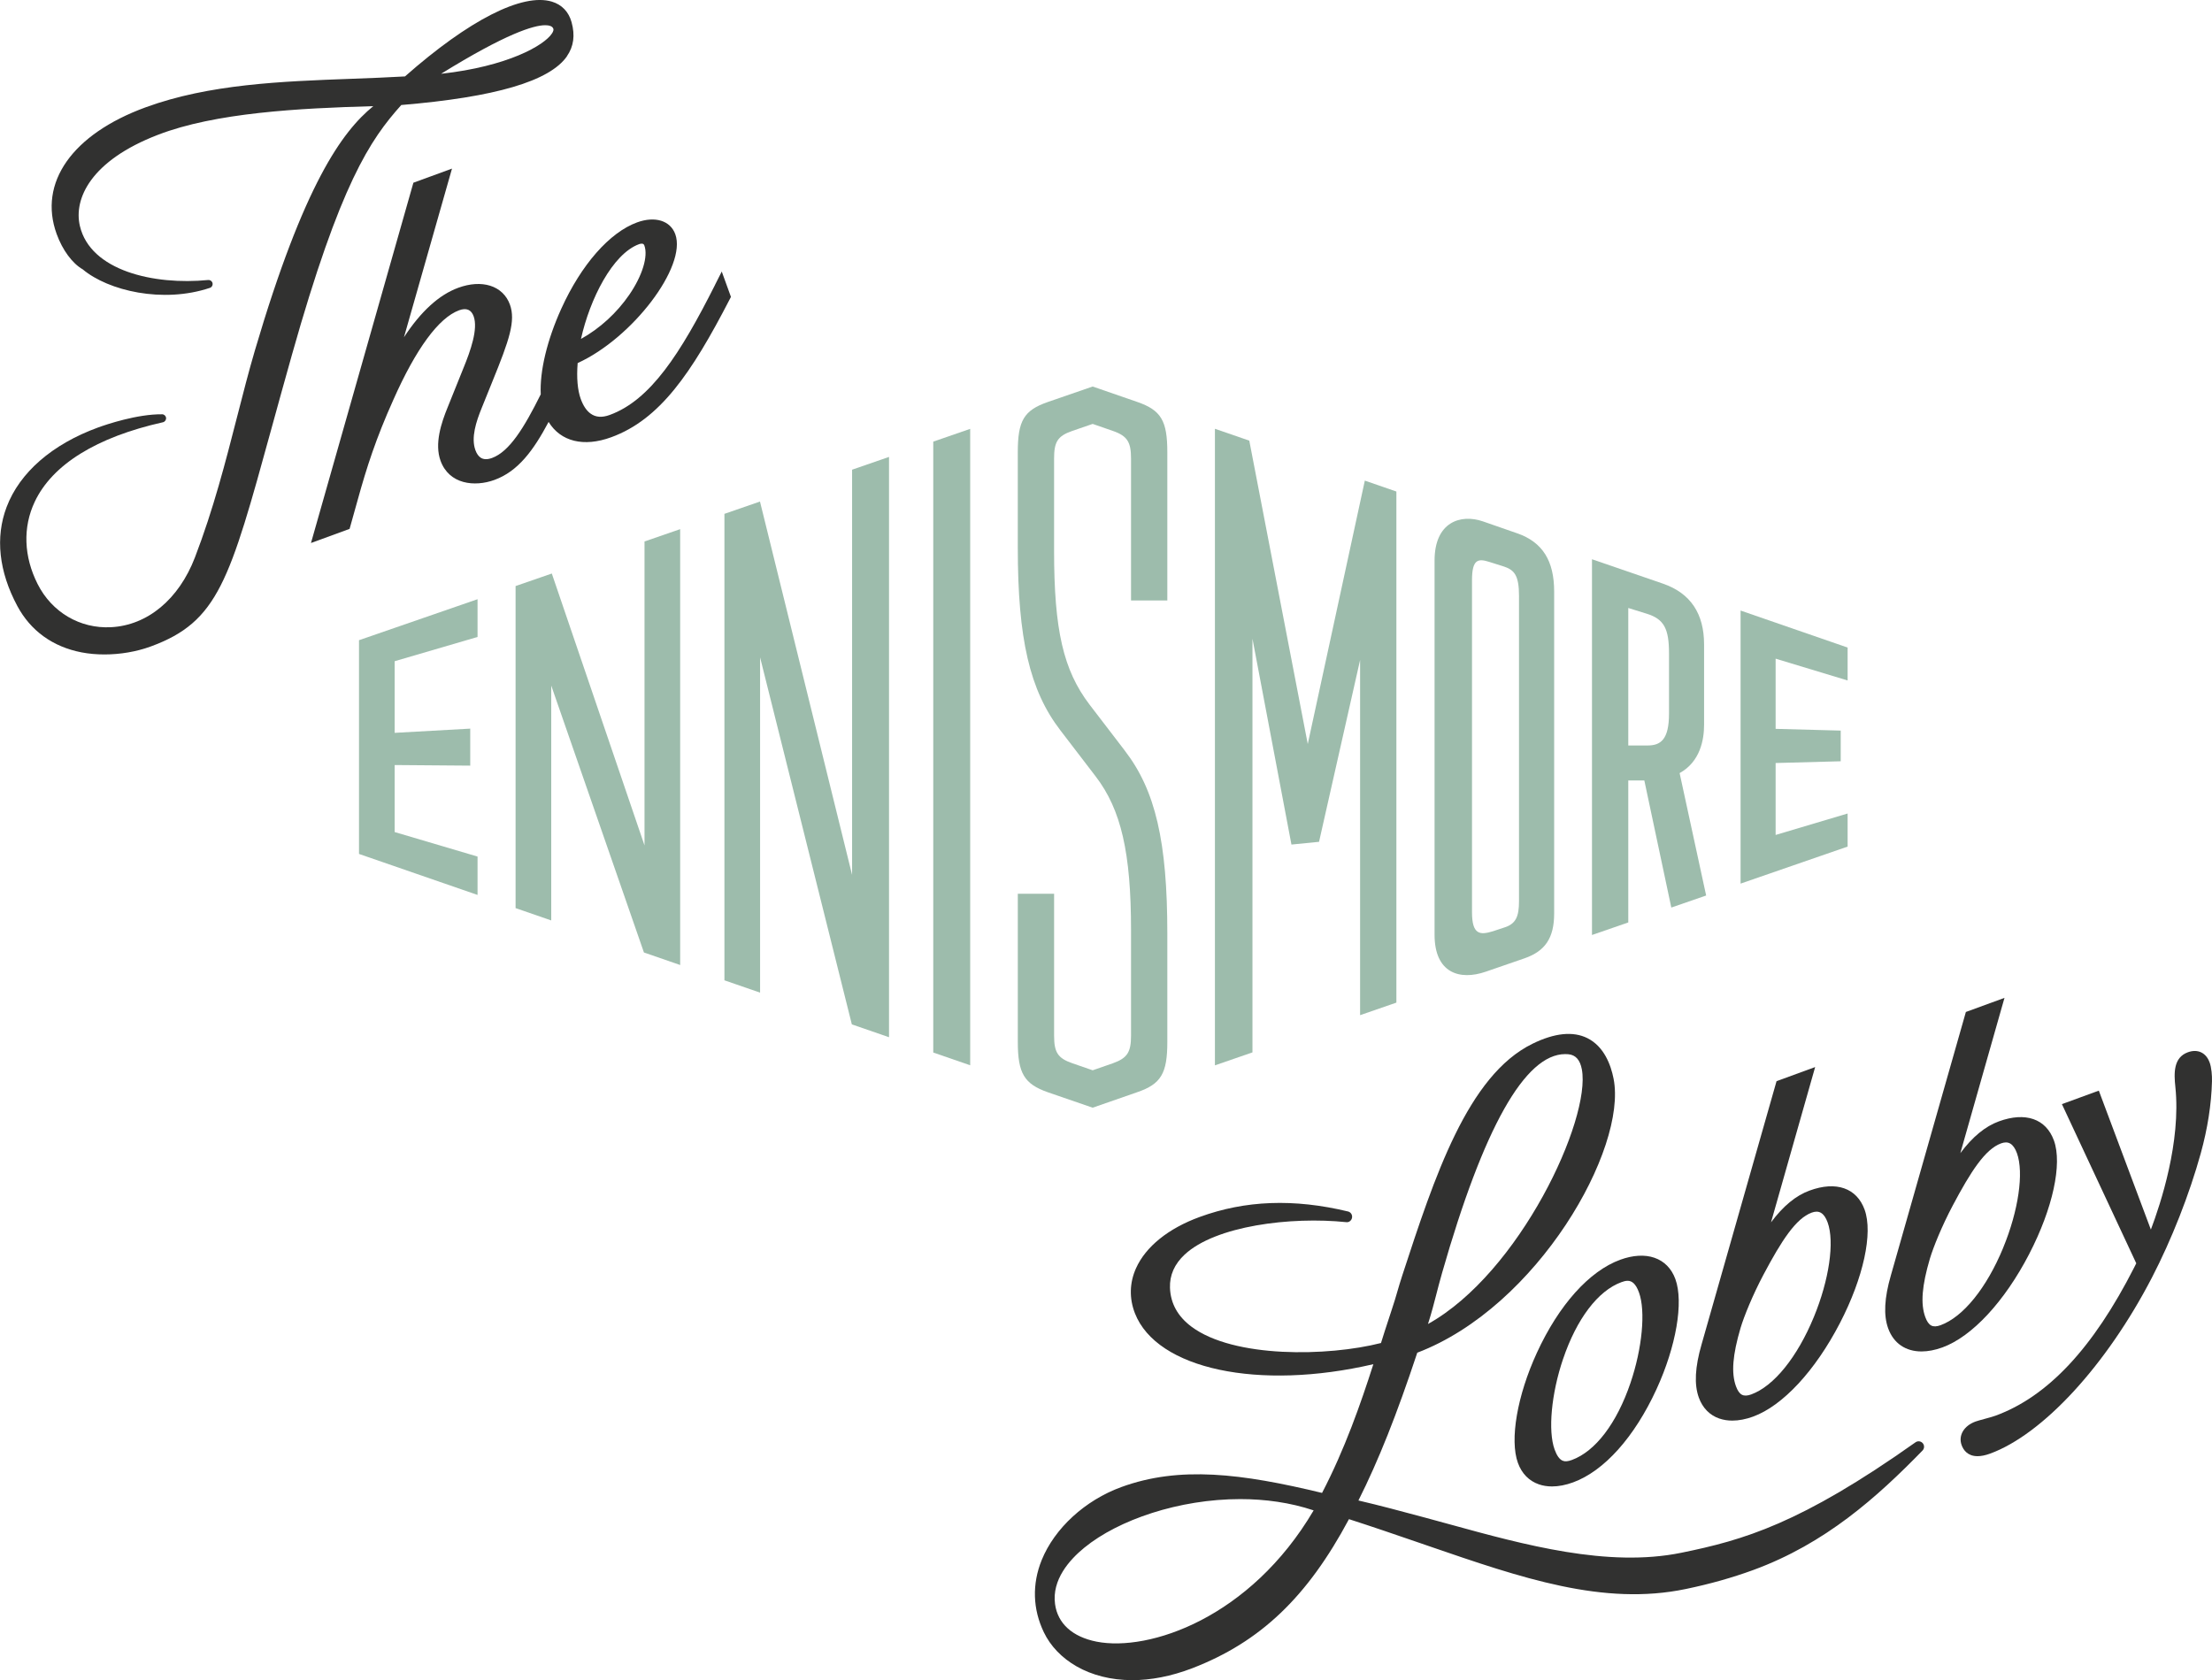
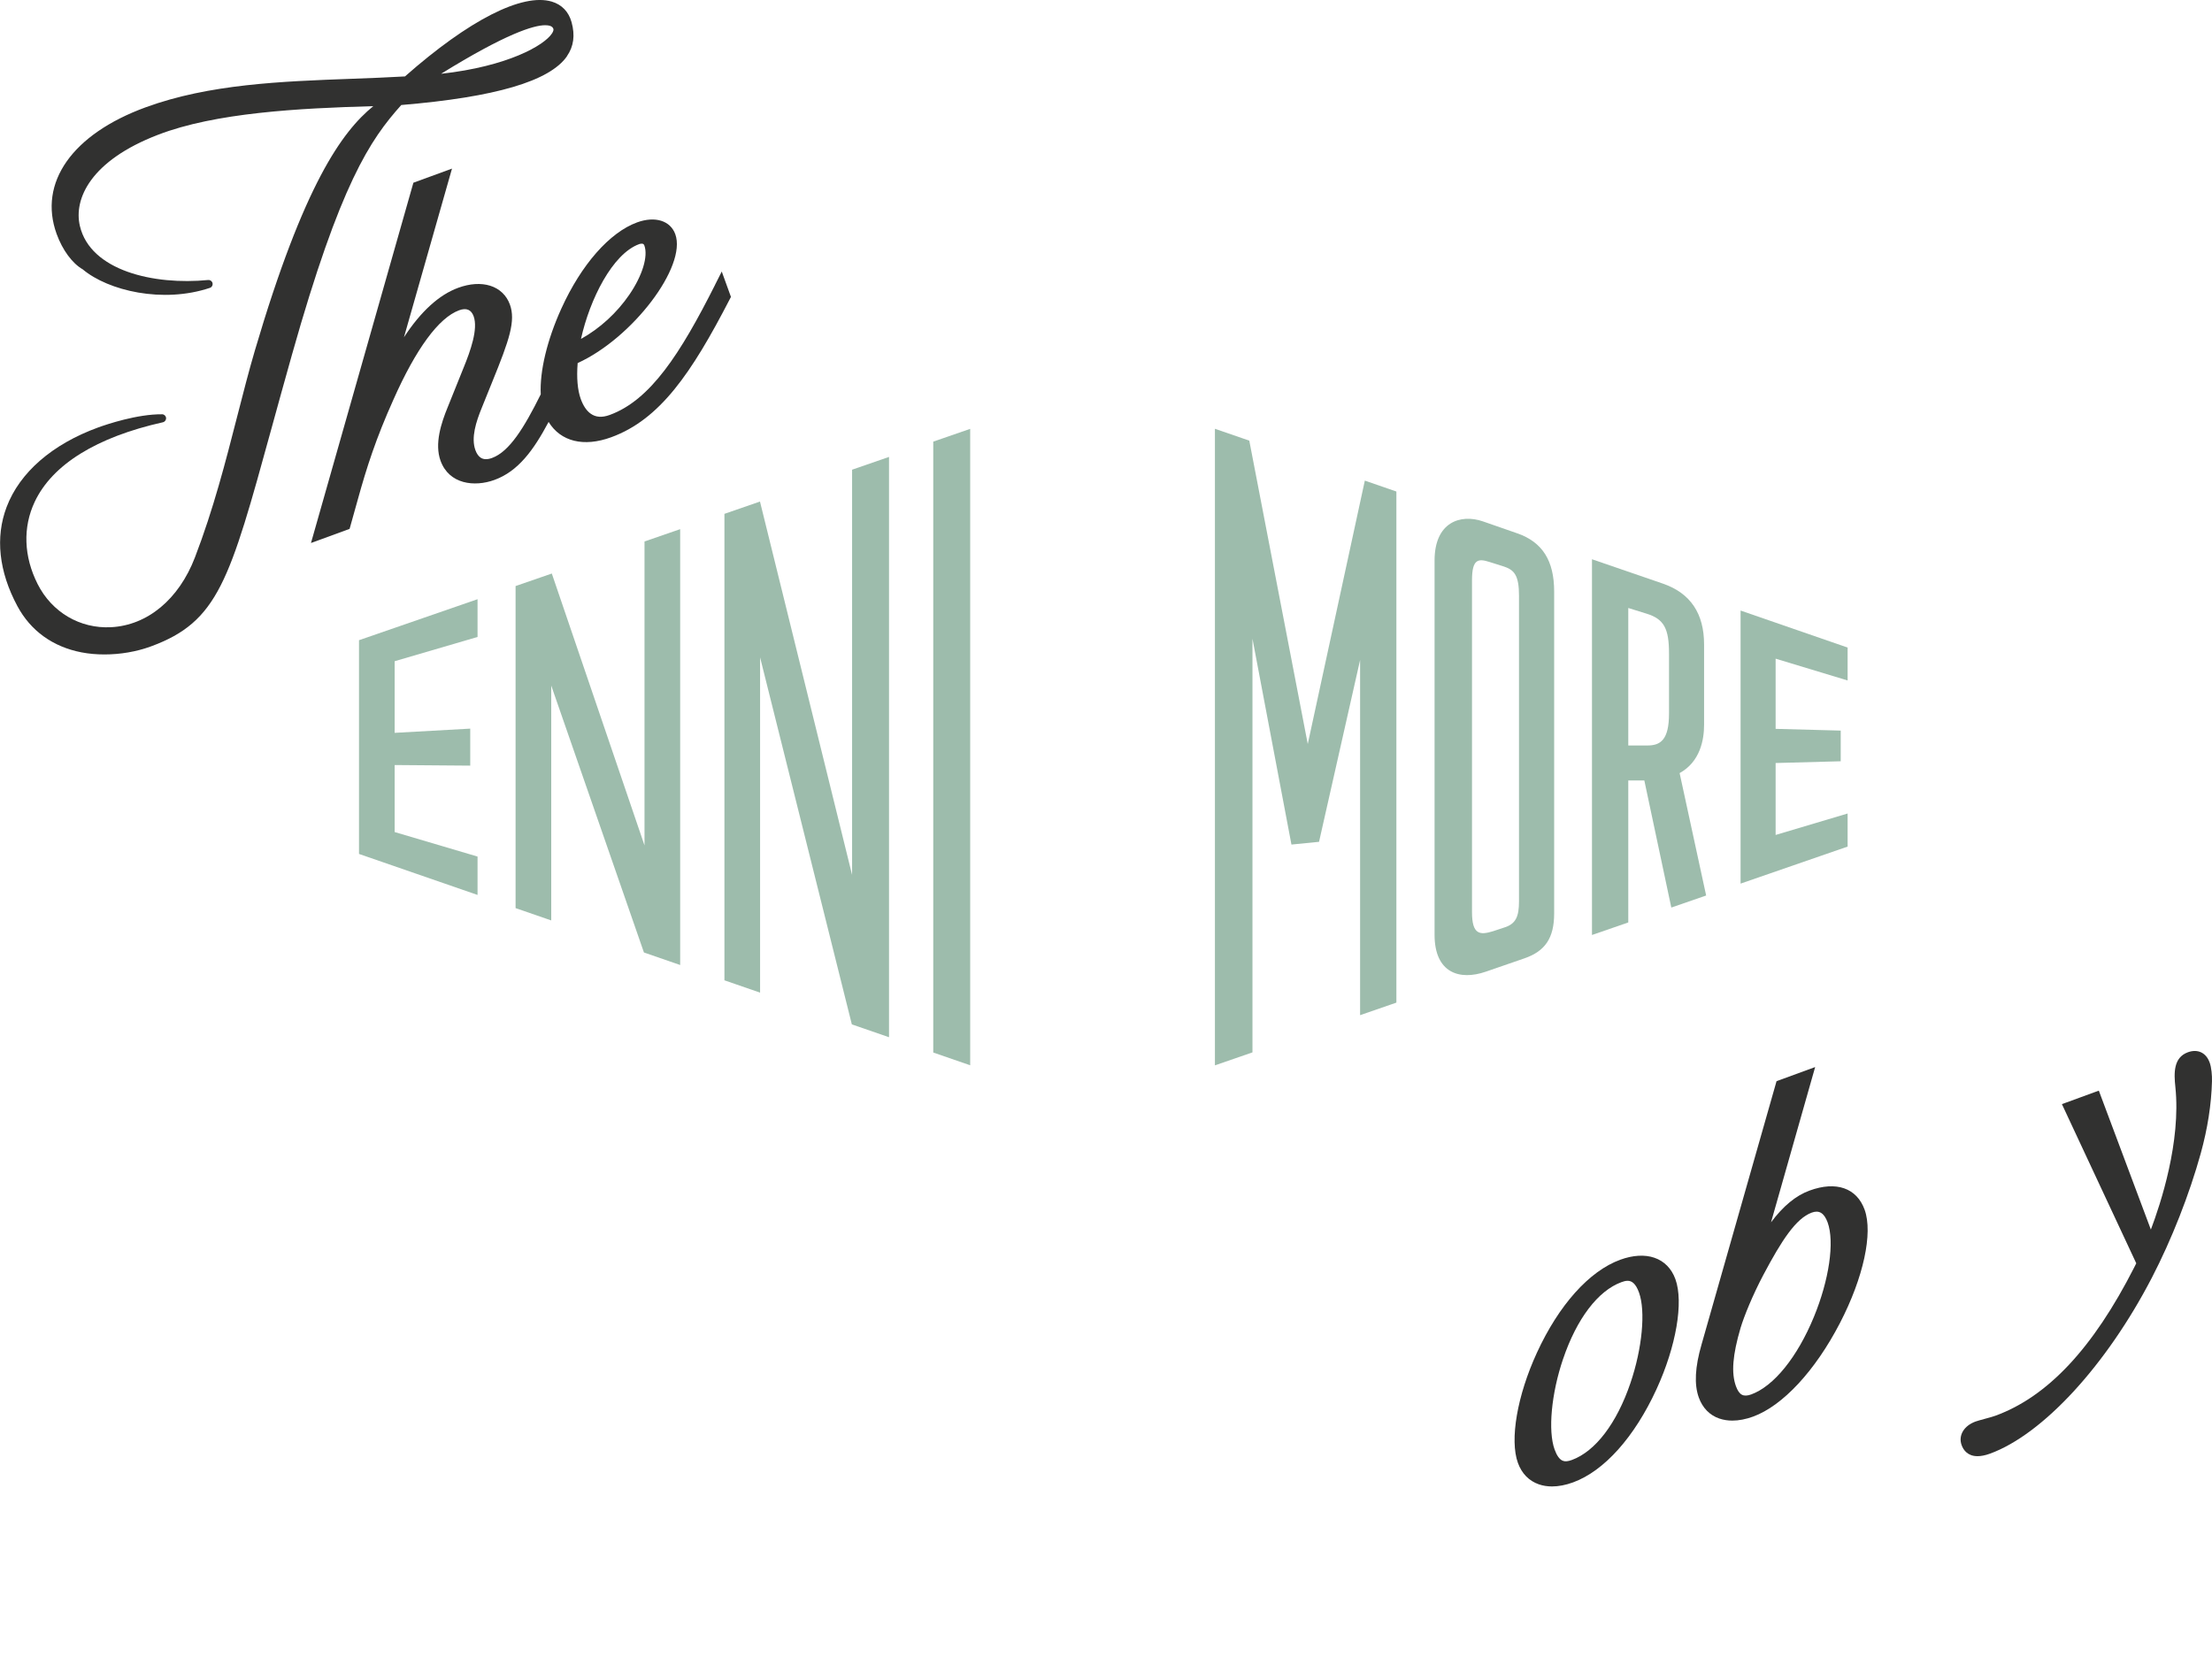
<svg xmlns="http://www.w3.org/2000/svg" id="Layer_1" version="1.1" viewBox="0 0 1080 820.43">
  <defs>
    <style>
      .st0 {
        fill: #9dbcac;
      }

      .st1 {
        fill: #313130;
      }
    </style>
  </defs>
  <g>
    <g>
      <polygon class="st0" points="416.03 229.36 416.03 427.22 371.06 244.91 353.7 250.92 353.7 478.7 371.11 484.72 371.11 321 415.91 500.22 434.06 506.49 434.06 223.12 416.03 229.36" />
      <polygon class="st0" points="866.94 407.72 866.94 372.59 898.72 371.74 898.72 356.76 866.94 355.91 866.94 321.64 902.09 332.28 902.09 316.21 849.83 298.14 849.83 431.48 902.09 413.4 902.09 397.25 866.94 407.72" />
      <polygon class="st0" points="455.66 215.65 455.66 513.96 473.69 520.19 473.69 209.42 455.66 215.65" />
      <polygon class="st0" points="192.69 406.3 192.69 373.58 229.59 373.87 229.59 355.8 192.69 357.86 192.69 322.88 233.16 311.04 233.16 292.6 175.28 312.62 175.28 416.99 233.16 437.01 233.16 418.27 192.69 406.3" />
      <polygon class="st0" points="314.68 264.41 314.68 412.83 269.42 280.06 251.73 286.18 251.73 443.44 269.14 449.46 269.14 334.77 314.4 465.11 332.09 471.23 332.09 258.39 314.68 264.41" />
    </g>
    <path class="st0" d="M820.08,377.51c10.05-5.55,11.93-16.31,11.93-23.56v-39.27c0-15.05-6.62-25-19.99-29.65l-34.74-11.94v183.48l17.72-6.13v-69.32h7.84l13.17,62.05,17.01-5.88-12.95-59.77ZM814.89,348.43c0,12.94-4.21,15.6-10.54,15.6h-9.35v-67.14l9.04,2.81c8.48,2.64,10.85,7.36,10.85,19.45v29.29Z" />
-     <path class="st0" d="M549.2,366.56l-17.3-22.58c-12.73-16.76-17.25-36.39-17.25-75.04v-44.98c0-8.05,1.61-11.02,8.82-13.51l10.02-3.45,9.82,3.41c7.16,2.46,8.91,5.5,8.91,13.55v69.26s17.72,0,17.72,0v-72.39c0-15.37-3-20.53-14.71-24.57l-21.74-7.52-21.87,7.55c-11.75,4.07-14.69,9.17-14.69,24.54v46.48c0,44.74,5.82,69.76,20.74,89.25l17.3,22.59c12.41,16.2,17.25,37.24,17.25,75.03v51.49c0,8.06-1.75,10.99-8.85,13.53l-9.87,3.43-9.93-3.43c-7.25-2.49-8.91-5.48-8.91-13.53v-69.25h-17.72v72.38c0,15.37,3.18,20.55,14.71,24.58l21.84,7.52,21.76-7.57c11.61-3.97,14.69-9.15,14.69-24.52v-52.99c0-44.86-5.82-69.89-20.74-89.24Z" />
    <path class="st0" d="M740.79,260.43l-16.78-5.84c-11.01-3.77-23.59.42-23.59,19.11v182.77c0,18.47,12,22.54,25.1,17.99l18.82-6.5c10.07-3.49,14.47-9.9,14.47-21.93v-157.16c0-15.1-5.72-24.14-18.02-28.45ZM741.65,291.19v148.82c0,7.58-1.51,11.23-7.46,12.99l-5.29,1.75c-6.37,1.96-10.2,1.67-10.2-9.35v-162.1c0-10.45,3.15-10.58,8.45-8.91l6.48,2.04c5.66,1.75,8.03,4.19,8.03,14.75Z" />
    <polygon class="st0" points="611.51 513.89 611.51 311.87 630.54 412.41 644.02 411.07 664.06 322.28 664.06 495.72 681.78 489.59 681.78 240.02 666.37 234.69 638.51 363.33 609.96 215.17 593.18 209.38 593.18 520.23 611.51 513.89" />
  </g>
  <g>
    <path class="st1" d="M349.13,139.09c-17.05,33.85-31.6,56.28-51.42,63.53-3.79,1.39-6.87,1.17-9.4-.68-1.97-1.43-3.57-3.83-4.76-7.12-1.57-4.34-2.09-10.39-1.51-17.53,26.77-12.19,53.38-47.17,47.67-62.92-2.41-6.65-9.92-8.97-18.69-5.76-13.41,4.9-27.23,20.64-36.96,42.11-6.94,15.3-10.59,30.52-10.04,41.83-8.16,16.43-15.34,27.99-23.78,31.08-2.26.83-4.12.79-5.52-.12-1.09-.71-1.97-1.95-2.6-3.68-2.22-6.11.33-13.91,3.12-20.73l5.12-12.69c8.37-20.55,11.49-29.72,8.59-37.72-1.62-4.48-5.04-7.74-9.63-9.17-4.52-1.41-9.92-1.06-15.59,1.01-9.35,3.42-18.24,11.53-26.49,24.15l23.45-82.35-18.85,6.89-50,175.93,18.85-6.89,3.98-14.23c4.34-15.74,8.95-30.06,17.37-48.77,11.07-24.98,22.18-40.11,32.13-43.75,3.54-1.29,5.92-.31,7.09,2.93,2.24,6.19-1.49,16.78-4.99,25.32l-7.62,18.94c-3.24,7.87-6.56,17.97-3.55,26.29,4.18,11.52,16.59,12.92,26.36,9.35,11.46-4.19,18.97-14.32,26.4-28.31,5.89,9.59,17.13,12.41,30.6,7.47,23.74-8.68,39.16-31.24,57.79-67.29l.64-1.23-4.49-12.39-3.28,6.5ZM283.66,165.51c4.3-19.39,15.37-41.54,28.38-46.29.17-.06.7-.24,1.25-.24.08,0,.16,0,.24.01.55.06.87.32,1.08.9,1.91,5.27-.96,14.69-7.32,23.98-6.11,8.93-14.43,16.53-23.62,21.63Z" />
    <path class="st1" d="M276.8,27.44c3.3-4.75,4.04-10.18,2.27-16.6-1.41-5.11-4.76-8.59-9.67-10.06-14.39-4.28-40.49,9.03-71.67,36.54-8.53.5-17.13.82-26.24,1.16-34.08,1.26-69.32,2.57-100.35,13.91-35.89,13.12-52.56,36.83-43.48,61.87,2.85,7.87,7.67,14.37,12.72,17.26,12.48,10.48,39.12,16.73,62.04,9.07.97-.28,1.56-1.29,1.35-2.31-.21-.98-1.1-1.62-2.12-1.55-26.59,2.61-57.53-4.54-62.65-26.4-3.11-13.25,5.29-31.91,38.17-44.52,27.96-10.77,68.54-12.96,105.08-13.97-15.22,12.42-33.89,38.11-57.78,119.22-2.99,10.15-5.7,20.75-8.59,32.02-5.74,22.41-11.67,45.59-20.71,69.13-7.84,20.42-23.15,33.15-40.95,34.06-15.17.8-28.91-7.31-35.86-21.09-6.78-13.43-7.28-27.68-1.42-40.12,8.56-18.19,30.21-31.63,62.64-38.87.96-.25,1.59-1.14,1.5-2.12-.1-1-.93-1.76-1.93-1.77-12.1-.13-27.02,4.9-31.3,6.46-22.39,8.18-38.24,21.97-44.62,38.82-5.61,14.79-3.8,31.51,5.24,48.36,6.49,12.1,17.32,19.92,31.33,22.62,3.56.69,7.35,1.02,11.2,1.02,7.66,0,15.59-1.33,22.58-3.89,33.01-12.07,38.5-32.03,58.97-106.47,2.97-10.8,6.26-22.76,10-36.02,23.61-83.71,38.18-104.95,53.37-121.92,45.98-3.84,72.45-11.64,80.92-23.83ZM270.17,14.05c.19.5-.04,1.3-.62,2.21-3.79,5.92-21.72,16.18-54.19,19.77,31.78-19.67,45.21-23.72,50.87-23.72,1.02,0,1.79.13,2.36.33.83.28,1.32.72,1.58,1.41Z" />
  </g>
  <g>
    <path class="st1" d="M750.36,660.62c-9.61,20.9-13.32,42.51-9.24,53.75,1.88,5.18,5.42,8.8,10.25,10.46,1.97.68,4.11,1.02,6.4,1.02,3.2,0,6.68-.67,10.29-1.99,15.14-5.53,29.98-22.11,40.71-45.47,9.61-20.9,13.32-42.51,9.24-53.75-1.88-5.18-5.42-8.8-10.25-10.46-4.72-1.63-10.5-1.29-16.69.97-15.14,5.53-29.98,22.1-40.71,45.46ZM763.16,663.63c6.66-19.67,17.05-33.35,28.51-37.54.99-.36,1.99-.66,2.98-.66,2.01,0,3.96,1.24,5.58,5.71,3.3,9.11,1.59,27.28-4.17,44.21-6.69,19.68-17.12,33.38-28.62,37.58-1.98.72-3.31.84-4.46.36-1.54-.63-2.87-2.47-3.95-5.47-3.3-9.11-1.6-27.28,4.12-44.19Z" />
    <path class="st1" d="M839.53,692.71c1.93.66,4.03.99,6.27.99,3.16,0,6.59-.66,10.16-1.96,14.46-5.29,30.31-22.37,42.39-45.7,11.47-22.14,16.19-43.86,12.04-55.34-3.84-10.59-13.89-14.1-26.88-9.33-6.68,2.44-12.88,7.54-18.82,15.52l21.55-75.83-18.85,6.89-36.62,128.59c-3.2,11.06-3.64,19.53-1.33,25.91,1.84,5.09,5.33,8.64,10.08,10.27ZM849.83,648.42c1.72-5.68,5.84-15.92,11.18-25.98,8.81-16.61,15.83-27.48,23.56-30.3.85-.31,1.63-.47,2.35-.47.8,0,1.51.19,2.17.58,1.31.77,2.4,2.35,3.25,4.7,3.44,9.5.74,28.05-6.73,46.16-8.1,19.64-19.53,33.77-30.57,37.81-1.92.7-3.41.75-4.55.15-1.18-.62-2.14-1.99-2.93-4.18-2.33-6.44-1.63-15.22,2.27-28.47Z" />
-     <path class="st1" d="M990.79,612.25c11.47-22.14,16.19-43.86,12.03-55.33-3.84-10.59-13.88-14.09-26.88-9.34-6.68,2.44-12.87,7.54-18.81,15.52l20.84-73.33.72-2.5-18.86,6.89-36.61,128.59c-3.21,11.06-3.64,19.53-1.33,25.91,2.66,7.35,8.57,11.27,16.29,11.27,3.14,0,6.58-.65,10.23-1.98,14.46-5.29,30.31-22.37,42.39-45.7ZM978.05,609.31c-8.1,19.64-19.53,33.77-30.58,37.81-1.92.7-3.41.75-4.55.15-1.18-.62-2.14-1.99-2.93-4.18-2.33-6.44-1.63-15.23,2.27-28.48,1.71-5.67,5.83-15.9,11.18-25.98,8.81-16.61,15.83-27.48,23.56-30.3.85-.31,1.63-.47,2.35-.47.8,0,1.52.19,2.17.58,1.31.77,2.4,2.35,3.25,4.7,3.44,9.5.74,28.05-6.73,46.16Z" />
    <path class="st1" d="M1078.84,518.82c-.85-2.36-2.3-4.07-4.17-4.95-1.88-.88-4.11-.89-6.46-.03-7.05,2.58-6.84,10.14-6.09,17.02,2.78,26.69-7.22,57.02-11.97,69.56l-25.41-67.85-18.02,6.59,36.3,77.73-1.05,2.09c-20.01,39.33-42.16,62.99-67.69,72.33-1.34.49-3.59,1.09-5.39,1.58-1.93.52-3.47.95-4.36,1.27-5.69,2.08-8.48,6.82-6.77,11.52.82,2.27,2.85,5.39,7.77,5.39,1.67,0,3.69-.36,6.1-1.24,25.82-9.44,56.82-43.14,78.99-85.87,9.63-18.57,18.34-40.71,23.89-60.76,3.34-12.08,5.19-23.92,5.48-35.21.08-2.76-.23-6.67-1.14-9.18Z" />
-     <path class="st1" d="M935.25,704.29c-56.18,39.81-83.93,47.74-114.38,53.95-35.88,7.33-76.81-3.92-112.92-13.85-4.2-1.15-8.35-2.29-12.44-3.39-11.24-3.02-21.88-5.88-32.26-8.29,9.78-19.47,18.68-41.84,28.73-72.17,58.77-22.35,102.63-99.6,95.84-133.82-1.34-6.79-4.66-15.73-12.8-19.79-6.98-3.46-15.99-2.55-26.79,2.75-31.66,15.5-47.86,65.06-63.53,113-1.04,3.16-1.76,5.66-2.47,8.09-.79,2.71-1.55,5.35-2.72,8.79-.49,1.53-1.02,3.15-1.65,5.06-1.13,3.43-2.36,7.17-3.59,11.19-25.84,6.59-71.89,7.48-92.58-8.01-6.68-5-10.2-11.39-10.45-19-.2-6.09,2.19-11.52,7.13-16.14,15.04-14.08,51.91-18.68,79-15.86,1.33.18,2.61-.9,2.78-2.32.17-1.35-.69-2.6-2.01-2.91-26.42-6.34-50.11-5.46-72.43,2.7-15.27,5.58-26.3,14.47-31.04,25.01-3.2,7.11-3.38,14.73-.54,22.02,10.67,27.33,60.48,37.86,116.41,24.85-6.19,19.34-13.99,41.63-25.05,62.86-39.37-9.51-69.58-13.26-98.04-2.85-17.67,6.46-32.55,20.11-38.84,35.62-4.75,11.74-4.4,23.93,1.04,35.27,6.43,13.4,22.09,23.39,43.18,23.39,8.93,0,18.83-1.79,29.42-5.87,33.11-12.82,56-34.6,76.38-72.75,11.43,3.68,22.41,7.45,33.03,11.1l5.46,1.88c46,15.84,85.74,29.53,126.02,21.12,11.82-2.46,22.56-5.49,32.83-9.24,35.3-12.91,60.6-35.68,82.69-58.36.96-.99,1.02-2.52.12-3.58-.89-1.05-2.44-1.24-3.54-.44ZM697.2,646.52l.2-.61h0c1.6-5.03,2.68-9.24,3.83-13.68.82-3.19,1.69-6.55,2.82-10.51,20.27-71.02,40.51-106.99,60.19-106.99.5,0,1,.02,1.5.07,3.56.33,5.72,2.75,6.59,7.38,4.57,24.34-30.27,99.38-75.13,124.35ZM641.38,737.54c-30.93,52.57-80.44,69.14-105.99,64.1-11.8-2.34-19-8.87-20.27-18.37-1.58-11.81,6.92-21.5,14.33-27.54,16.65-13.6,46.26-23.7,76.09-23.7,12.2,0,24.43,1.69,35.84,5.51Z" />
  </g>
</svg>